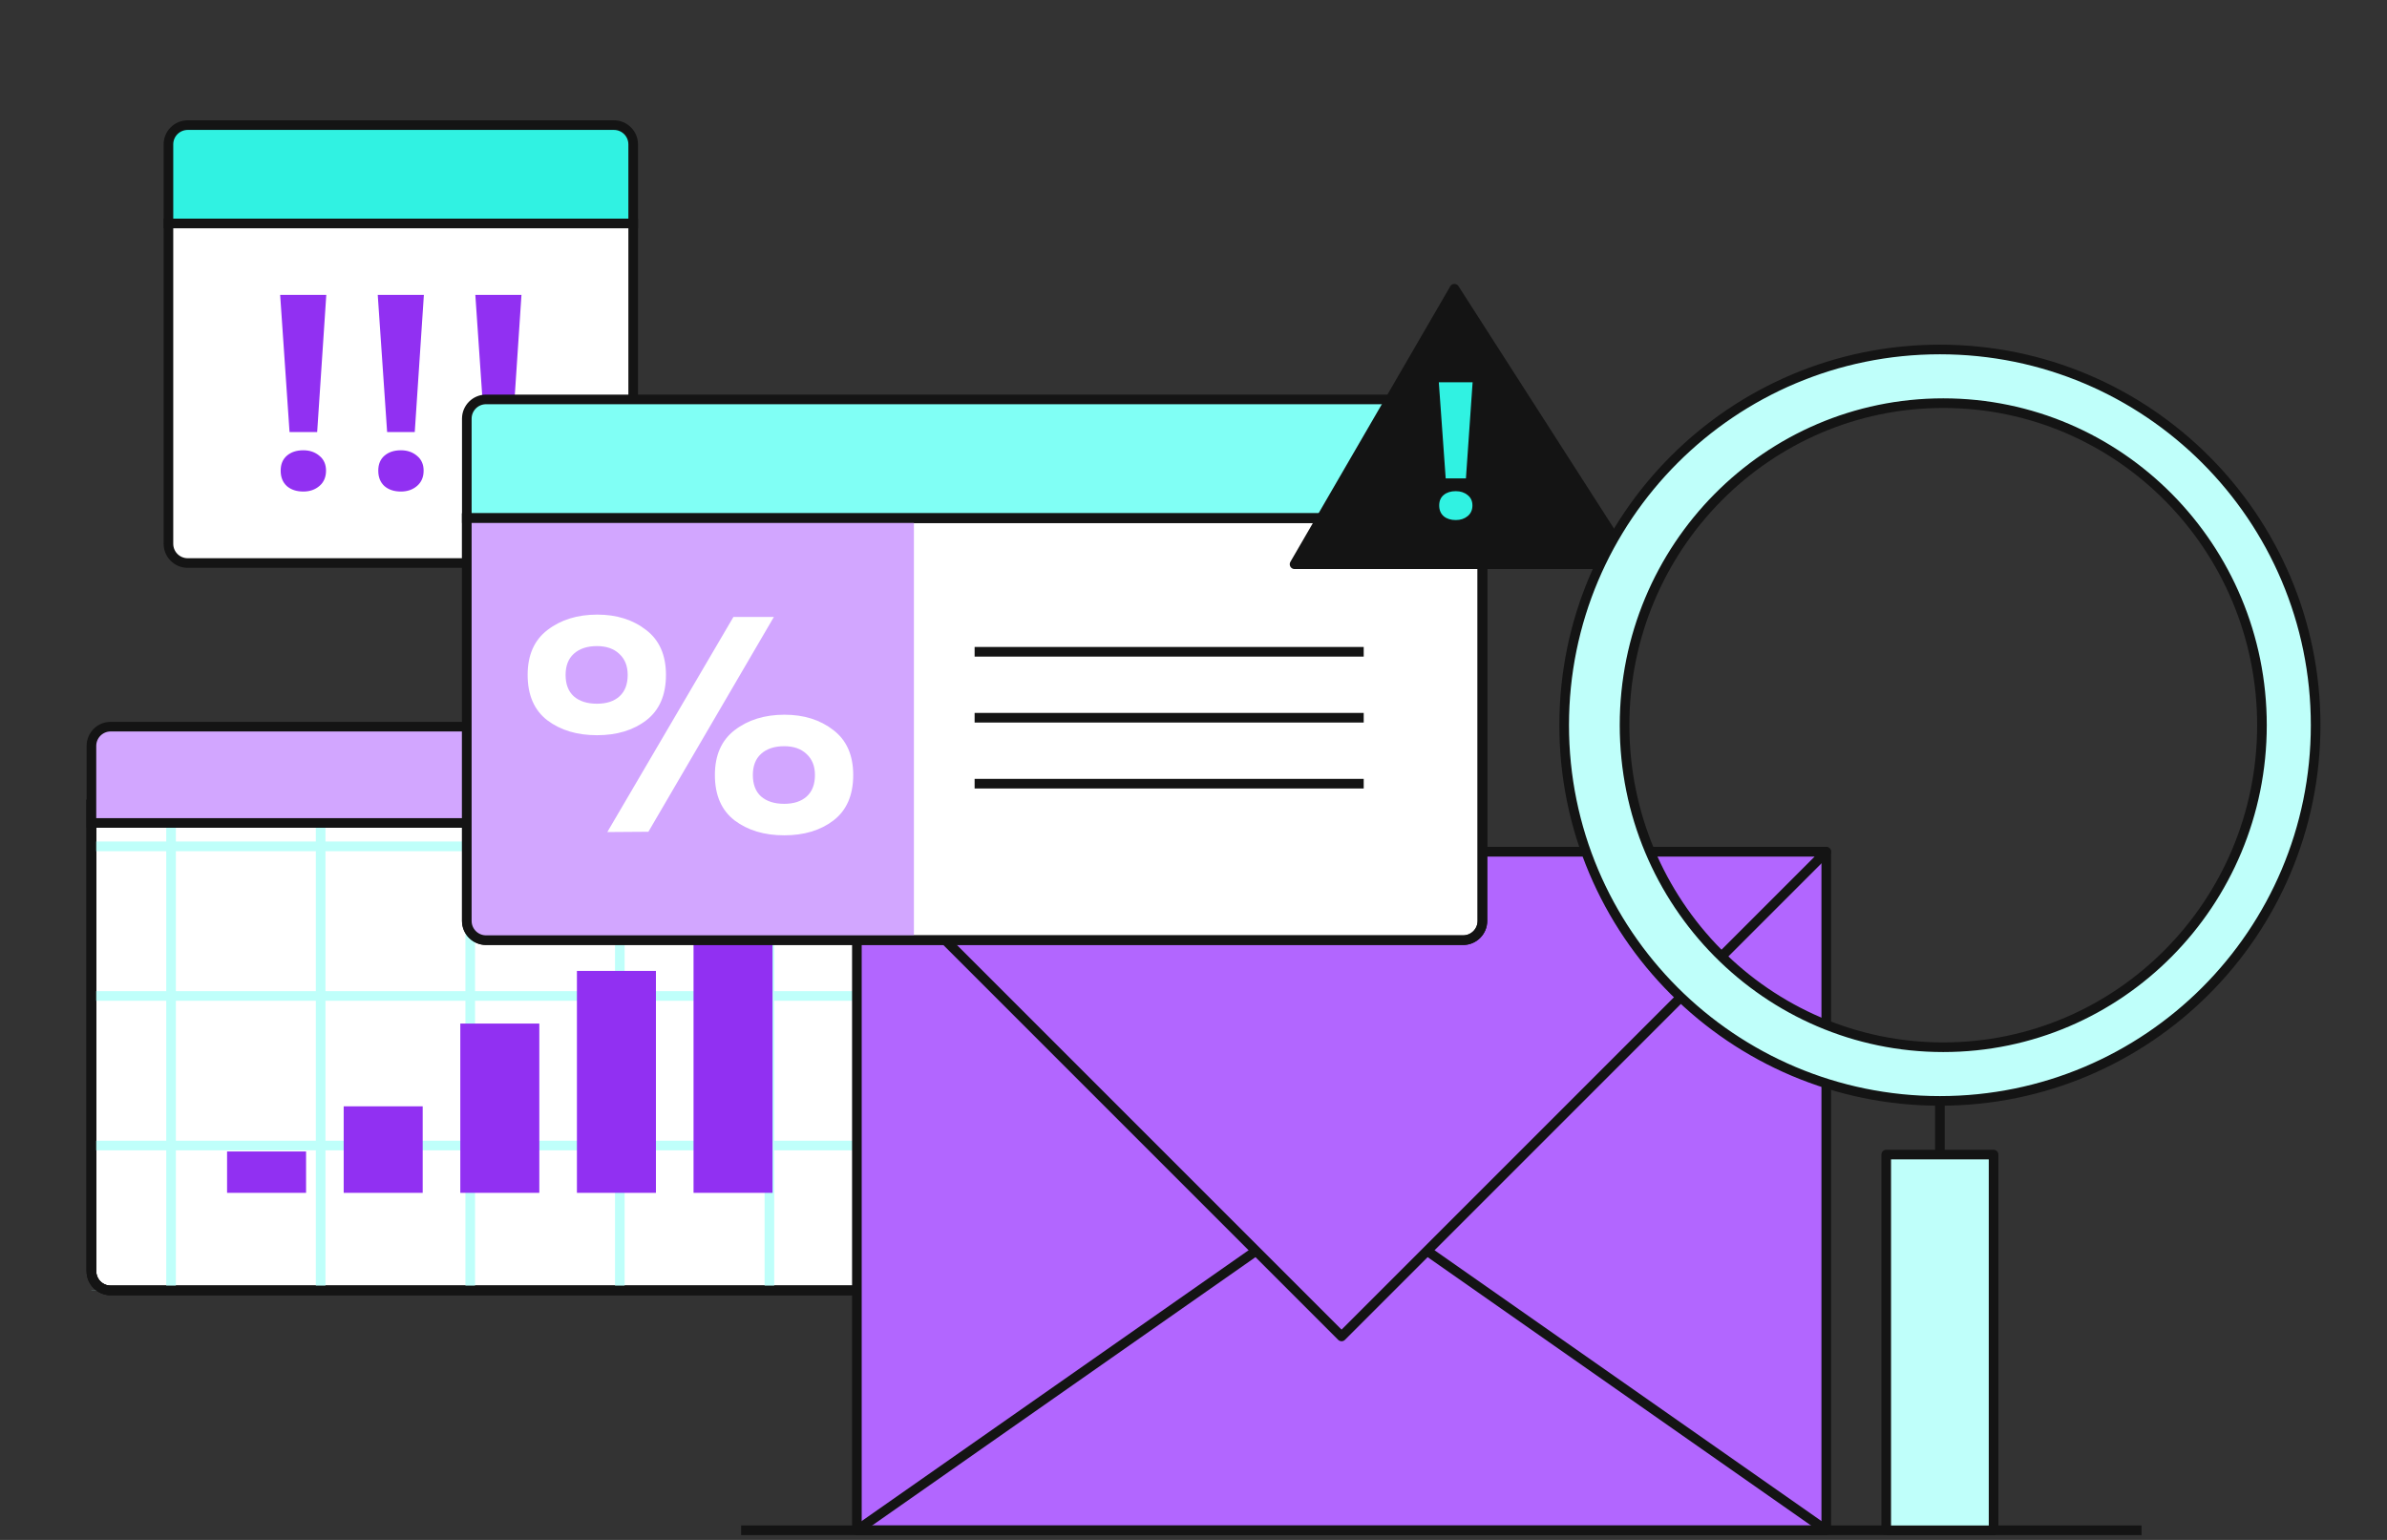
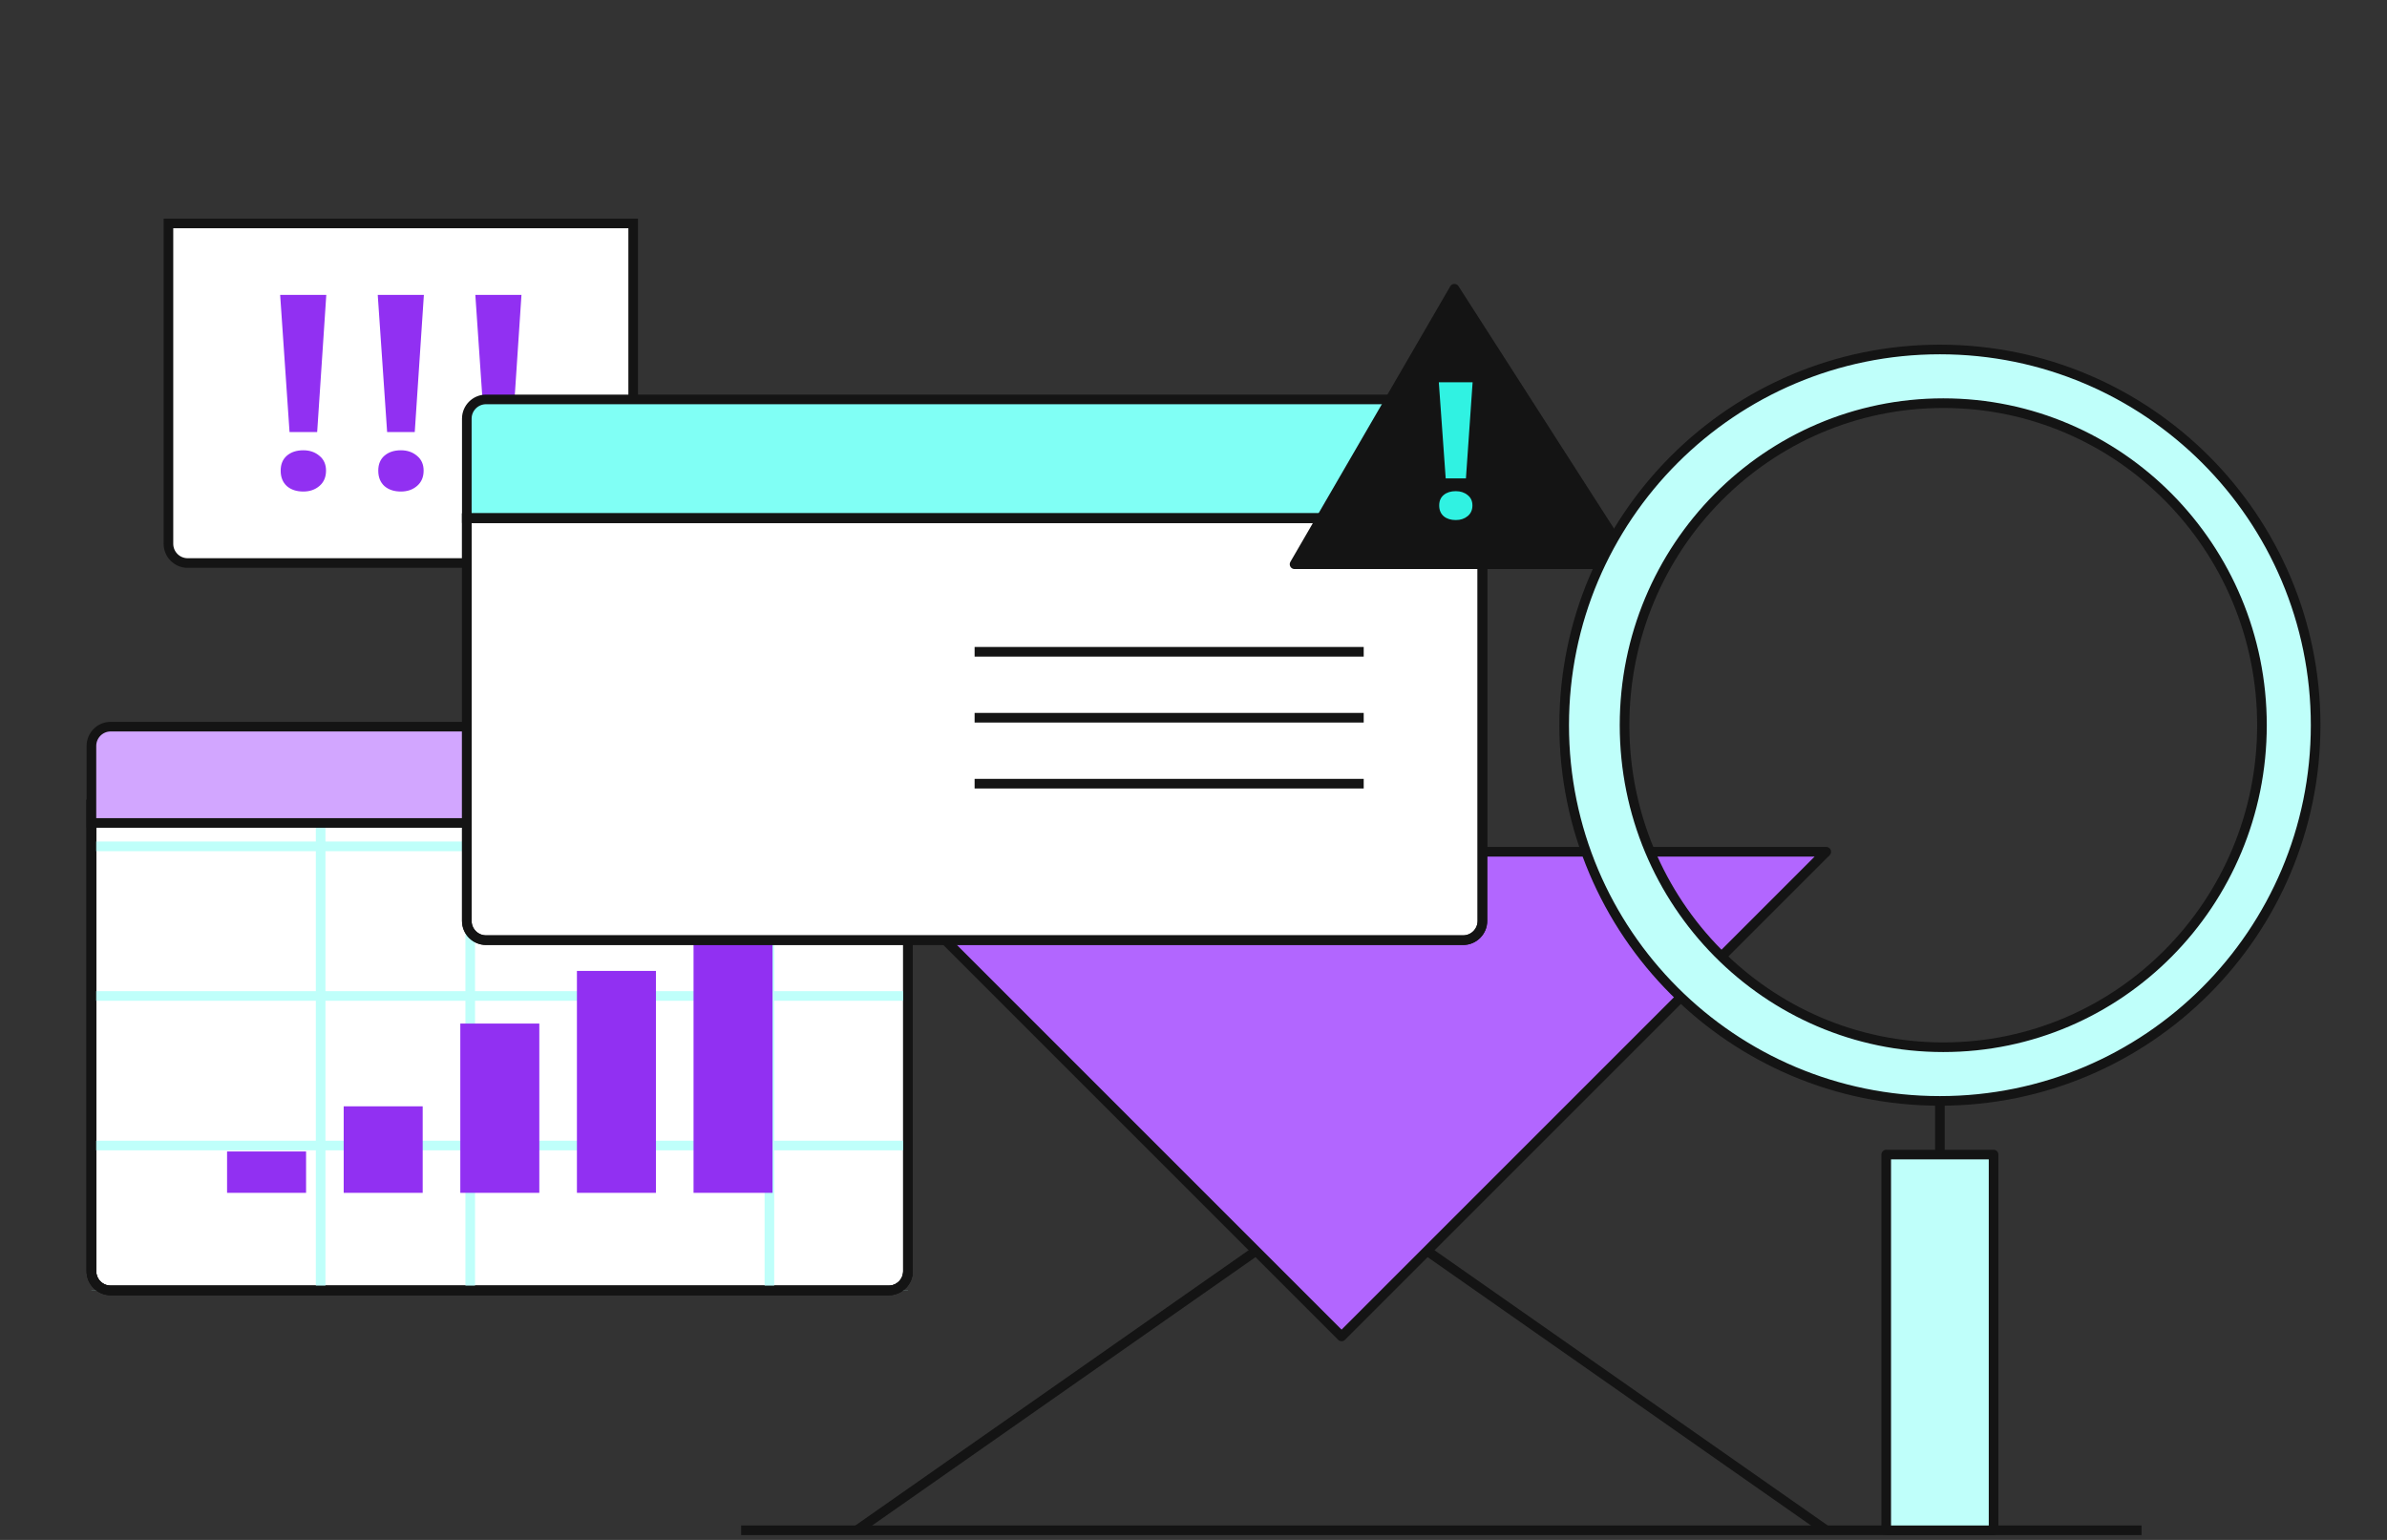
<svg xmlns="http://www.w3.org/2000/svg" width="496" height="320" viewBox="0 0 496 320" fill="none">
  <rect x="0" y="0" width="496" height="320" fill="#333333" stroke="none" />
  <path d="M19 167.16H188.669V264.154C188.669 266.363 186.878 268.154 184.669 268.154H23C20.791 268.154 19 266.363 19 264.154V167.16Z" fill="white" stroke="#141414" stroke-width="2" />
  <path d="M19 167.16H188.669V264.154C188.669 266.363 186.878 268.154 184.669 268.154H23C20.791 268.154 19 266.363 19 264.154V167.16Z" stroke="#141414" stroke-width="2" />
  <g clip-path="url(#clip0_421_26974)">
    <line x1="19" y1="175.875" x2="329.841" y2="175.875" stroke="#BFFFFA" stroke-width="2" />
    <line x1="19" y1="206.959" x2="329.841" y2="206.959" stroke="#BFFFFA" stroke-width="2" />
    <line x1="19" y1="238.043" x2="329.841" y2="238.043" stroke="#BFFFFA" stroke-width="2" />
    <line x1="19" y1="269.127" x2="329.841" y2="269.127" stroke="#BFFFFA" stroke-width="2" />
-     <line x1="35.542" y1="167.16" x2="35.542" y2="529.16" stroke="#BFFFFA" stroke-width="2" />
    <line x1="66.626" y1="167.16" x2="66.626" y2="529.16" stroke="#BFFFFA" stroke-width="2" />
    <line x1="97.71" y1="167.16" x2="97.71" y2="529.16" stroke="#BFFFFA" stroke-width="2" />
-     <line x1="128.794" y1="167.16" x2="128.794" y2="529.16" stroke="#BFFFFA" stroke-width="2" />
    <line x1="159.878" y1="167.16" x2="159.878" y2="529.16" stroke="#BFFFFA" stroke-width="2" />
  </g>
  <rect x="47.184" y="239.28" width="16.415" height="8.599" fill="#9130F2" />
  <rect x="71.416" y="229.899" width="16.415" height="17.979" fill="#9130F2" />
  <rect x="95.649" y="212.702" width="16.415" height="35.176" fill="#9130F2" />
  <rect x="119.881" y="201.76" width="16.415" height="46.119" fill="#9130F2" />
  <rect x="144.113" y="182.998" width="16.415" height="64.88" fill="#9130F2" />
  <path d="M19 167.16H188.669V264.154C188.669 266.363 186.878 268.154 184.669 268.154H23C20.791 268.154 19 266.363 19 264.154V167.16Z" stroke="#141414" stroke-width="2" />
  <path d="M19 155C19 152.791 20.791 151 23 151H184.61C186.82 151 188.61 152.791 188.61 155V171.016H19V155Z" fill="#D2A6FF" stroke="#141414" stroke-width="2" />
  <path d="M35 46.429H131.571V113C131.571 115.209 129.781 117 127.571 117H39C36.791 117 35 115.209 35 113V46.429Z" fill="white" stroke="#141414" stroke-width="2" />
-   <path d="M35 30C35 27.791 36.791 26 39 26H127.571C129.781 26 131.571 27.791 131.571 30V46.429H35V30Z" fill="#30F2E2" stroke="#141414" stroke-width="2" />
  <path d="M65.905 89.785H60.164L58.214 61.285H67.801L65.905 89.785ZM63.035 102.142C61.626 102.142 60.489 101.771 59.623 101.029C58.756 100.25 58.323 99.174 58.323 97.8C58.323 96.465 58.756 95.425 59.623 94.683C60.489 93.941 61.626 93.57 63.035 93.57C64.371 93.57 65.49 93.96 66.392 94.739C67.295 95.481 67.746 96.502 67.746 97.8C67.746 99.136 67.295 100.194 66.392 100.973C65.49 101.753 64.371 102.142 63.035 102.142Z" fill="#9130F2" />
  <path d="M86.183 89.785H80.442L78.493 61.285H88.079L86.183 89.785ZM83.313 102.142C81.905 102.142 80.767 101.771 79.901 101.029C79.034 100.25 78.601 99.174 78.601 97.8C78.601 96.465 79.034 95.425 79.901 94.683C80.767 93.941 81.905 93.57 83.313 93.57C84.649 93.57 85.768 93.96 86.671 94.739C87.573 95.481 88.025 96.502 88.025 97.8C88.025 99.136 87.573 100.194 86.671 100.973C85.768 101.753 84.649 102.142 83.313 102.142Z" fill="#9130F2" />
  <path d="M106.462 89.785H100.721L98.771 61.285H108.357L106.462 89.785ZM103.591 102.142C102.183 102.142 101.046 101.771 100.179 101.029C99.312 100.25 98.879 99.174 98.879 97.8C98.879 96.465 99.312 95.425 100.179 94.683C101.046 93.941 102.183 93.57 103.591 93.57C104.927 93.57 106.046 93.96 106.949 94.739C107.852 95.481 108.303 96.502 108.303 97.8C108.303 99.136 107.852 100.194 106.949 100.973C106.046 101.753 104.927 102.142 103.591 102.142Z" fill="#9130F2" />
-   <rect x="178.054" y="177" width="201.429" height="141" fill="#B266FF" stroke="#141414" stroke-width="2" stroke-linejoin="round" />
  <path d="M178.054 318L379.483 177" stroke="#141414" stroke-width="2" stroke-linejoin="round" />
  <path d="M379.483 318L178.054 177" stroke="#141414" stroke-width="2" stroke-linejoin="round" />
  <path d="M278.768 277.714L178.054 177H379.483L278.768 277.714Z" fill="#B266FF" stroke="#141414" stroke-width="2" stroke-linejoin="round" />
  <path d="M155 318L444 318" stroke="#141414" stroke-width="2" stroke-linecap="square" />
  <path d="M97 107.666H308.033V191.368C308.033 193.577 306.243 195.368 304.033 195.368H101C98.791 195.368 97 193.577 97 191.368V107.666Z" fill="white" stroke="#141414" stroke-width="2" />
  <path d="M97 87C97 84.791 98.791 83 101 83H304.033C306.243 83 308.033 84.791 308.033 87V107.666H97V87Z" fill="#80FFF5" stroke="#141414" stroke-width="2" />
-   <path d="M97.028 108.226H189.904V195.368H101.028C98.819 195.368 97.028 193.578 97.028 191.368V108.226Z" fill="#D2A6FF" />
  <path d="M97 107.666H308.033V191.368C308.033 193.577 306.243 195.368 304.033 195.368H101C98.791 195.368 97 193.577 97 191.368V107.666Z" stroke="#141414" stroke-width="2" />
  <path d="M134.276 149.693C131.583 151.751 128.172 152.78 124.044 152.78C119.917 152.78 116.484 151.751 113.747 149.693C111.009 147.595 109.641 144.446 109.641 140.249C109.641 136.133 111.009 133.026 113.747 130.928C116.527 128.788 119.982 127.718 124.109 127.718C128.15 127.718 131.539 128.788 134.276 130.928C137.014 133.026 138.382 136.133 138.382 140.249C138.382 144.446 137.014 147.595 134.276 149.693ZM134.733 172.842L126.195 172.903L152.395 128.212H160.802L134.733 172.842ZM124.044 146.236C126.043 146.236 127.607 145.722 128.737 144.693C129.866 143.664 130.431 142.183 130.431 140.249C130.431 138.397 129.845 136.936 128.672 135.866C127.542 134.796 125.999 134.261 124.044 134.261C122.002 134.261 120.394 134.796 119.221 135.866C118.092 136.895 117.527 138.356 117.527 140.249C117.527 142.183 118.092 143.664 119.221 144.693C120.394 145.722 122.002 146.236 124.044 146.236ZM173.185 170.496C170.491 172.554 167.081 173.582 162.953 173.582C158.825 173.582 155.393 172.554 152.655 170.496C149.918 168.397 148.55 165.249 148.55 161.051C148.55 156.936 149.918 153.829 152.655 151.73C155.436 149.59 158.89 148.52 163.018 148.52C167.059 148.52 170.448 149.59 173.185 151.73C175.923 153.829 177.291 156.936 177.291 161.051C177.291 165.249 175.923 168.397 173.185 170.496ZM162.953 167.039C164.952 167.039 166.516 166.525 167.645 165.496C168.775 164.467 169.34 162.986 169.34 161.051C169.34 159.2 168.753 157.739 167.58 156.669C166.451 155.599 164.908 155.064 162.953 155.064C160.911 155.064 159.303 155.599 158.13 156.669C157 157.698 156.436 159.158 156.436 161.051C156.436 162.986 157 164.467 158.13 165.496C159.303 166.525 160.911 167.039 162.953 167.039Z" fill="white" />
  <line x1="202.517" y1="135.444" x2="283.367" y2="135.444" stroke="#141414" stroke-width="2" />
  <line x1="202.517" y1="149.147" x2="283.367" y2="149.147" stroke="#141414" stroke-width="2" />
  <line x1="202.517" y1="162.852" x2="283.367" y2="162.852" stroke="#141414" stroke-width="2" />
  <path d="M338.944 117.251H269L302.216 60L338.944 117.251Z" fill="#141414" stroke="#141414" stroke-width="2" stroke-linecap="round" stroke-linejoin="round" />
  <path d="M304.609 99.413H300.404L298.976 79.445H305.997L304.609 99.413ZM302.506 108.071C301.475 108.071 300.642 107.811 300.007 107.291C299.373 106.745 299.055 105.991 299.055 105.029C299.055 104.093 299.373 103.365 300.007 102.845C300.642 102.325 301.475 102.065 302.506 102.065C303.485 102.065 304.305 102.338 304.966 102.884C305.627 103.404 305.958 104.119 305.958 105.029C305.958 105.965 305.627 106.706 304.966 107.252C304.305 107.798 303.485 108.071 302.506 108.071Z" fill="#30F2E2" />
  <path d="M403.095 264.365L403.095 228.772" stroke="#141414" stroke-width="2" stroke-linejoin="round" />
  <rect width="22.307" height="78.074" transform="matrix(-1 -8.74228e-08 -8.74228e-08 1 414.25 239.926)" fill="#BFFFFA" stroke="#141414" stroke-width="2" stroke-linejoin="round" />
  <path fill-rule="evenodd" clip-rule="evenodd" d="M403.096 228.772C359.977 228.772 325.022 193.817 325.022 150.698C325.022 107.579 359.977 72.624 403.096 72.624C446.216 72.624 481.171 107.579 481.171 150.698C481.171 193.817 446.216 228.772 403.096 228.772ZM403.794 217.619C367.219 217.619 337.57 187.658 337.57 150.699C337.57 113.739 367.219 83.778 403.794 83.778C440.368 83.778 470.017 113.739 470.017 150.699C470.017 187.658 440.368 217.619 403.794 217.619Z" fill="#BFFFFA" />
  <path d="M326.022 150.698C326.022 193.265 360.53 227.772 403.096 227.772L403.096 229.772C359.425 229.772 324.022 194.37 324.022 150.698L326.022 150.698ZM403.096 73.624C360.53 73.624 326.022 108.131 326.022 150.698L324.022 150.698C324.022 107.027 359.425 71.624 403.096 71.624L403.096 73.624ZM480.171 150.698C480.171 108.131 445.663 73.624 403.096 73.624L403.096 71.624C446.768 71.624 482.171 107.027 482.171 150.698L480.171 150.698ZM403.096 227.772C445.663 227.772 480.171 193.265 480.171 150.698L482.171 150.698C482.171 194.37 446.768 229.772 403.096 229.772L403.096 227.772ZM338.57 150.699C338.57 187.115 367.782 216.619 403.794 216.619L403.794 218.619C366.657 218.619 336.57 188.2 336.57 150.699L338.57 150.699ZM403.794 84.778C367.782 84.778 338.57 114.282 338.57 150.699L336.57 150.699C336.57 113.197 366.657 82.778 403.794 82.778L403.794 84.778ZM469.017 150.699C469.017 114.282 439.806 84.778 403.794 84.778L403.794 82.778C440.93 82.778 471.017 113.197 471.017 150.699L469.017 150.699ZM403.794 216.619C439.806 216.619 469.017 187.115 469.017 150.699L471.017 150.699C471.017 188.2 440.93 218.619 403.794 218.619L403.794 216.619Z" fill="#141414" />
  <defs>
    <clipPath id="clip0_421_26974">
      <rect width="169.669" height="100.993" fill="white" transform="translate(19 167.16)" />
    </clipPath>
  </defs>
</svg>